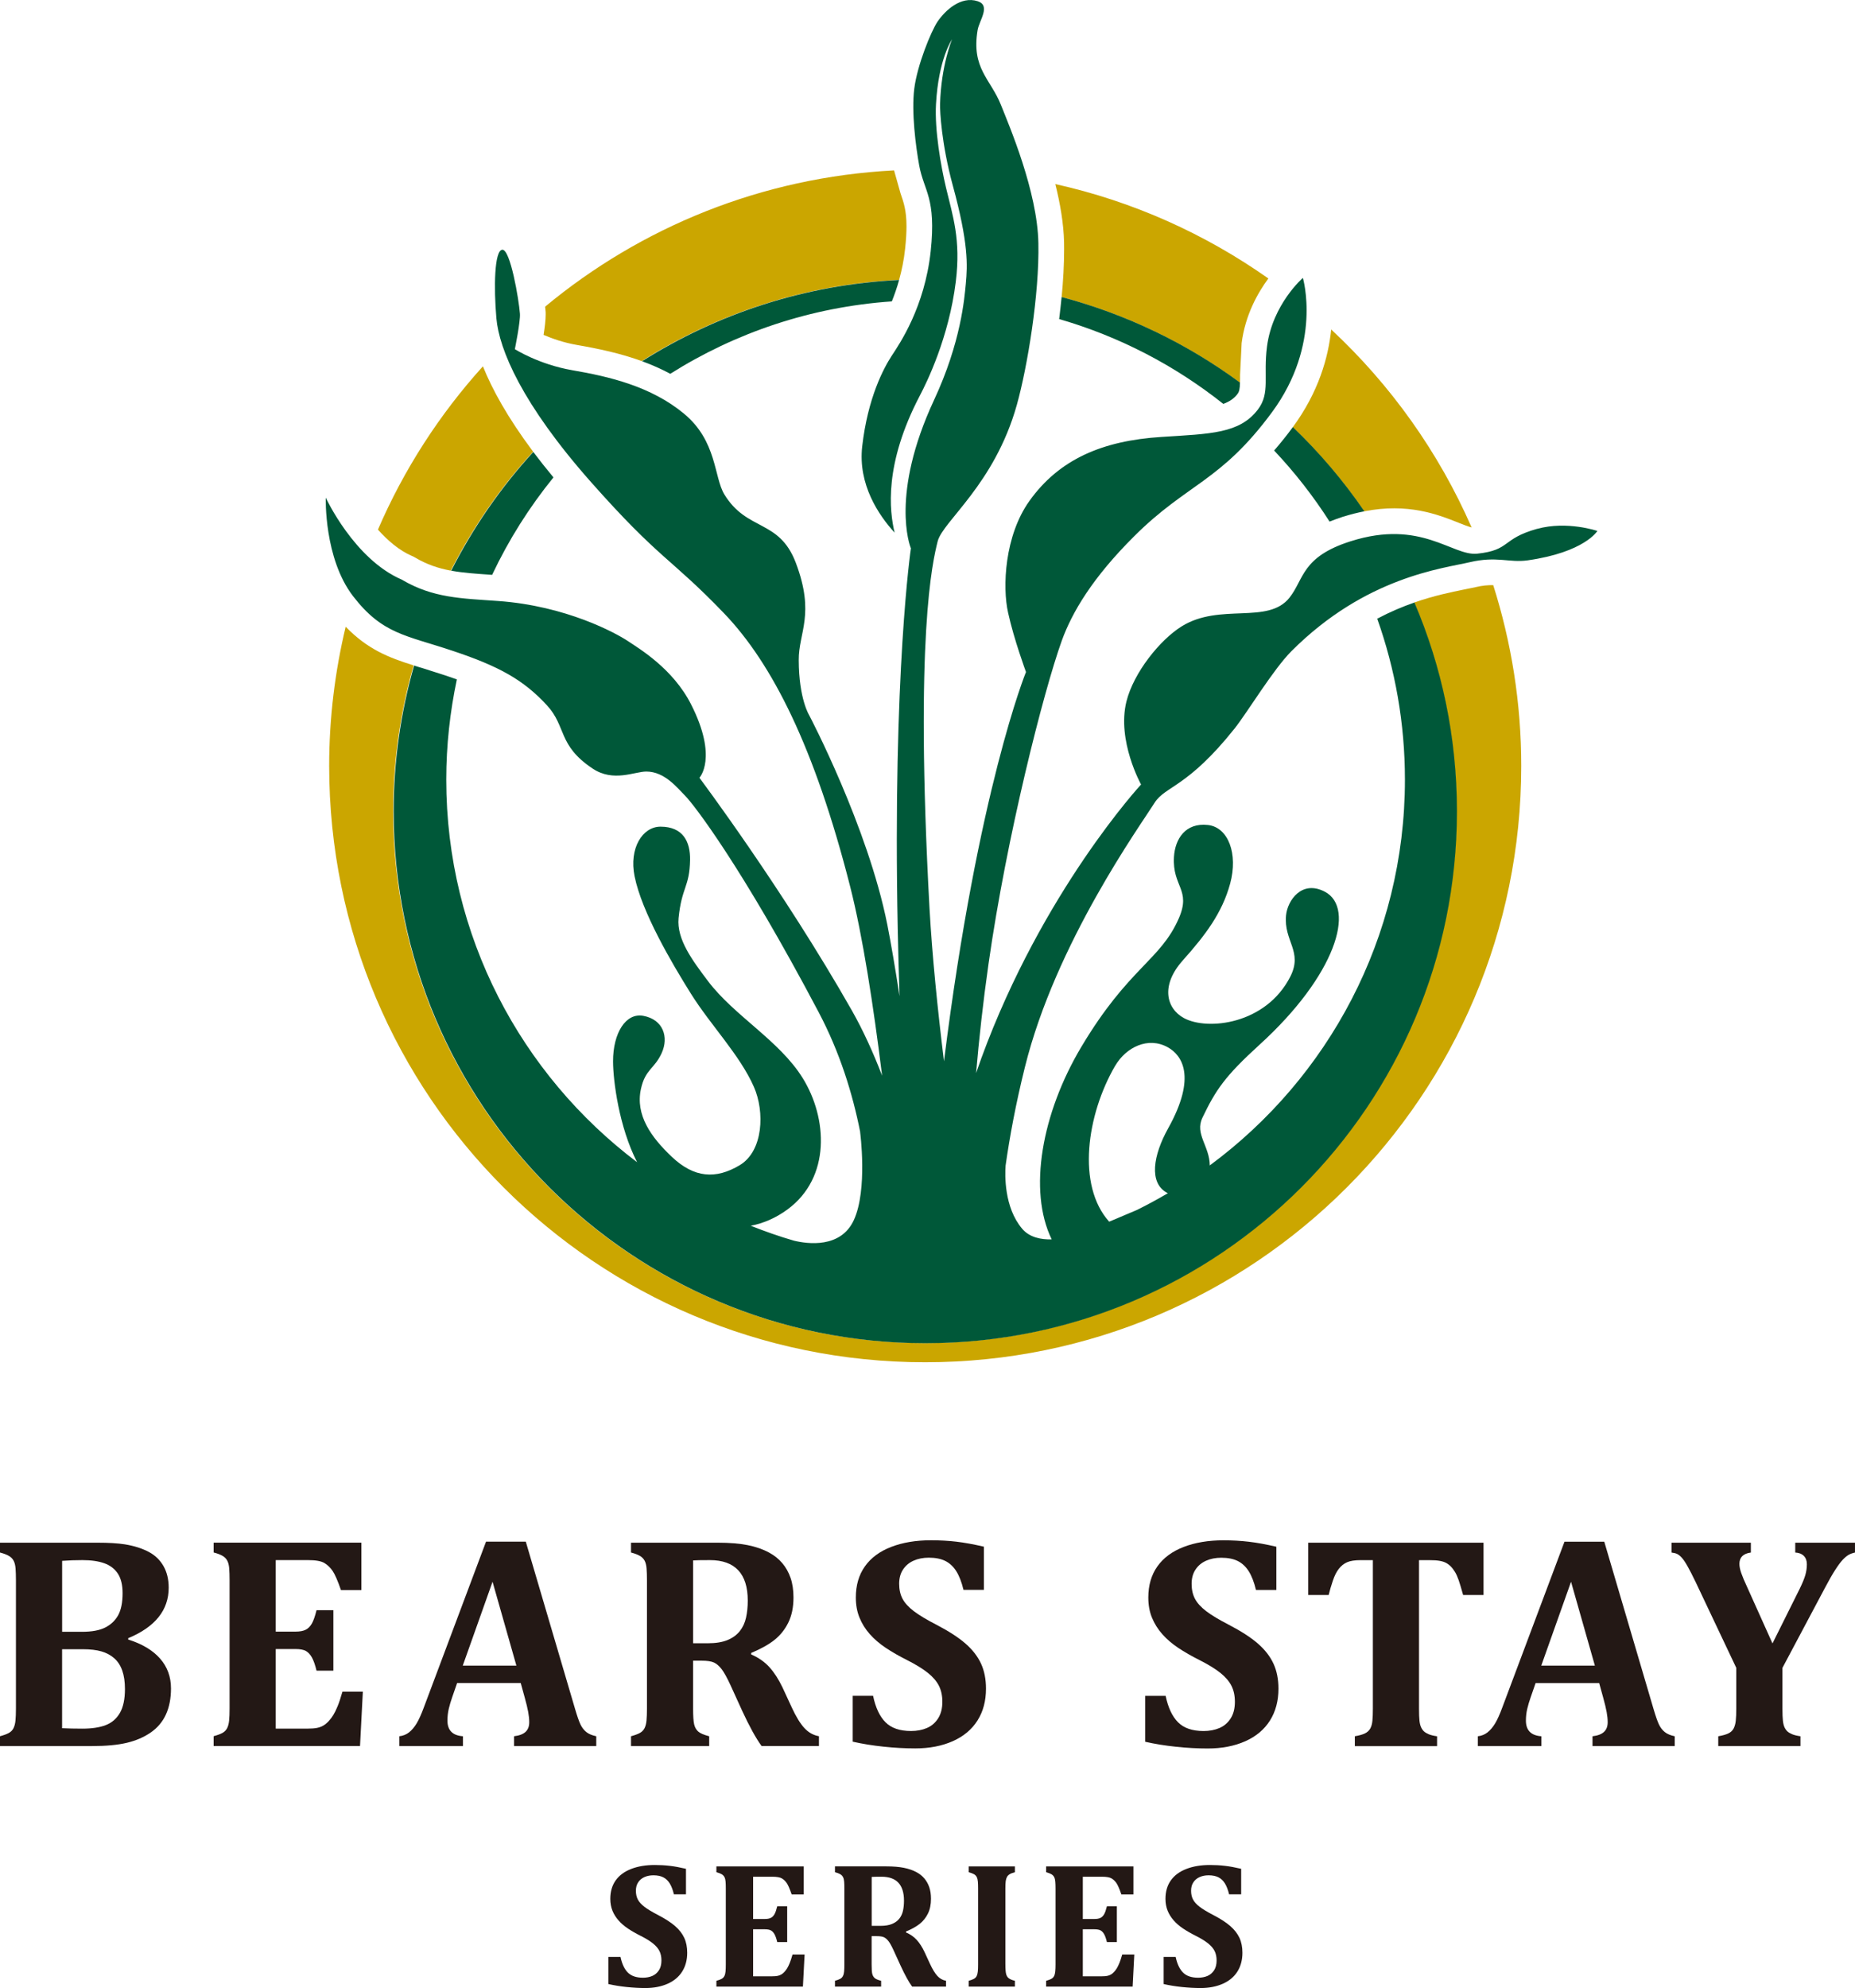
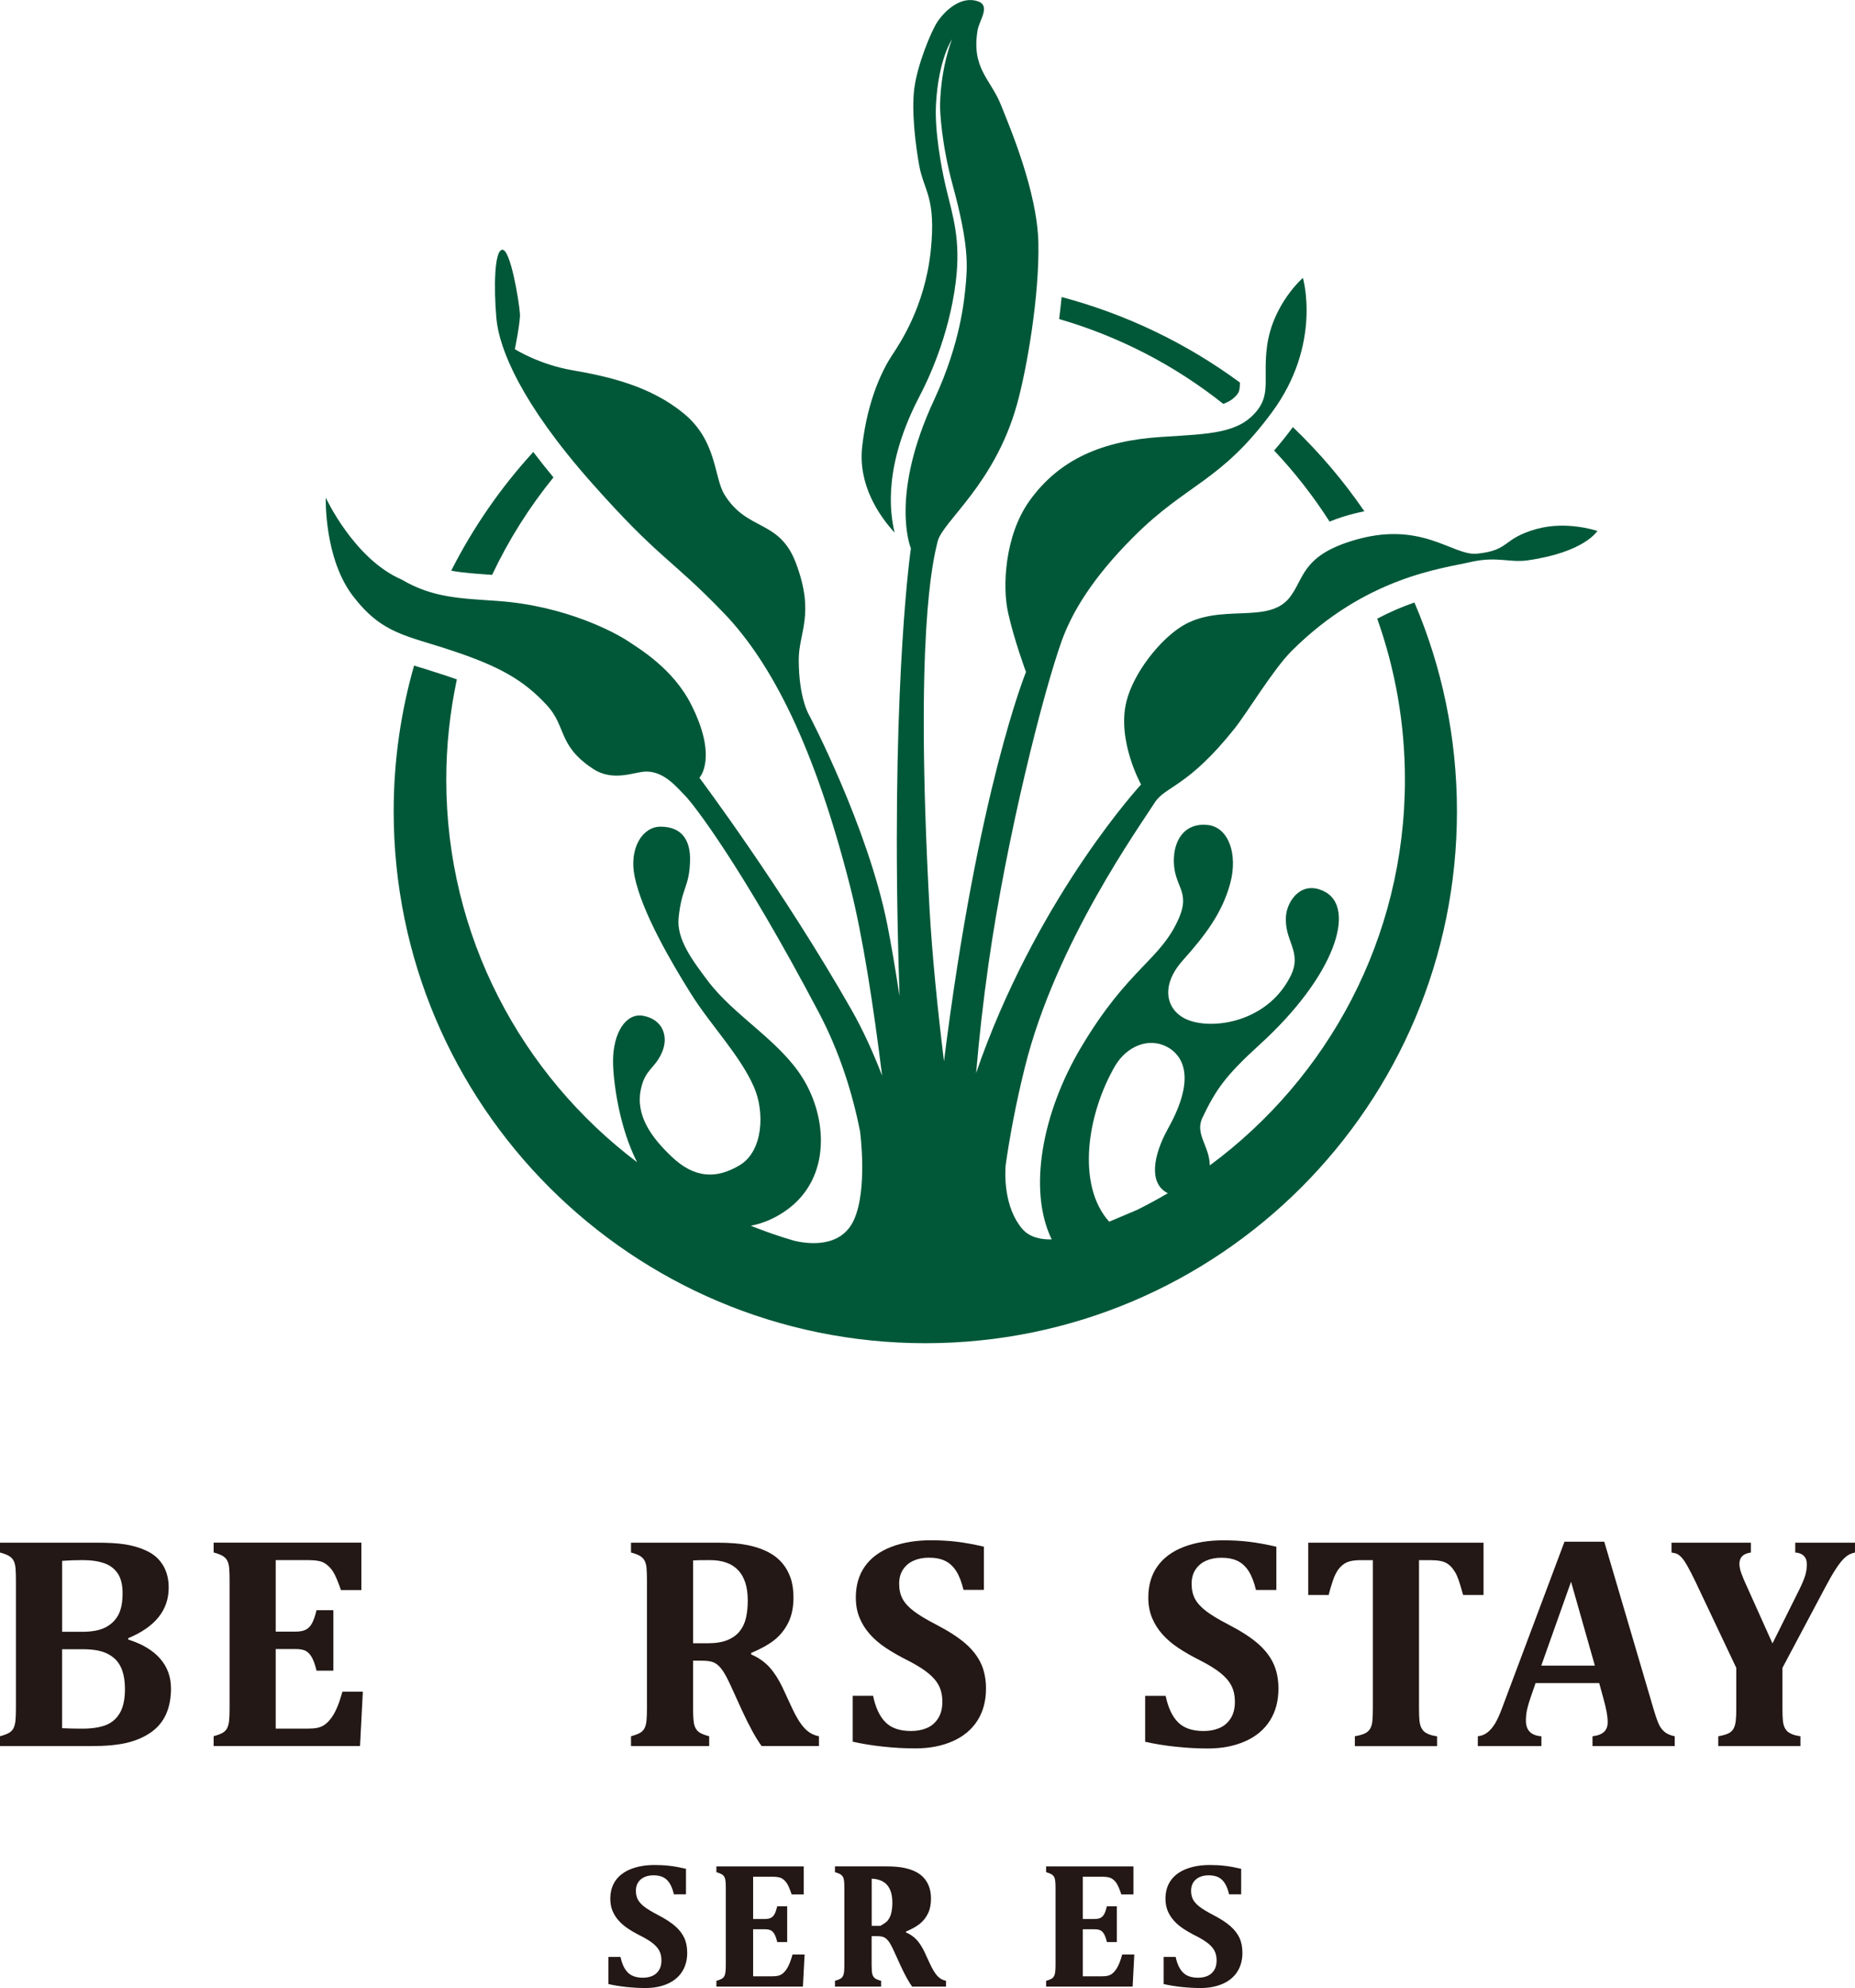
<svg xmlns="http://www.w3.org/2000/svg" id="_レイヤー_2" data-name="レイヤー 2" viewBox="0 0 85.826 91.938">
  <defs>
    <style>
      .cls-1 {
        fill: #005839;
      }

      .cls-2 {
        fill: #cba600;
      }

      .cls-3 {
        fill: #231815;
      }
    </style>
  </defs>
  <g id="_レイヤー_1-2" data-name="レイヤー 1">
    <g>
      <g>
-         <path class="cls-2" d="m61.591,15.237c2.748,2.557,4.973,5.669,6.497,9.156-.166-.045-.41-.14-.602-.217-.957-.382-2.338-.928-4.371-.529-.965-1.408-2.074-2.712-3.304-3.887,1.2-1.631,1.648-3.235,1.78-4.523Zm-36.346-.821c.002.037.002.081.002.128,0,.248-.041.588-.097.944.391.166.918.356,1.534.463.999.173,2.019.388,3.007.748,3.477-2.193,7.543-3.546,11.908-3.755.123-.44.224-.922.279-1.447.044-.411.063-.747.063-1.027,0-.74-.131-1.112-.275-1.525,0,0-.281-1-.3-1.065-6.122.315-11.717,2.629-16.145,6.302.014.138.023.226.023.234Zm-2.902,2.525c-2.008,2.221-3.655,4.767-4.857,7.552.452.503.982.964,1.572,1.217l.072.031.068.039c.548.326,1.081.502,1.659.61,1.019-2.008,2.303-3.857,3.81-5.5-1.181-1.58-1.897-2.887-2.323-3.948Zm36.34-4.063c-2.92-2.058-6.255-3.564-9.856-4.365.223.892.386,1.825.405,2.702.002.103.002.209.002.317,0,.699-.041,1.452-.115,2.208,3.017.8,5.81,2.16,8.252,3.962.004-.06.004-.117.004-.193v-.185s.073-1.46.073-1.462c.167-1.293.738-2.309,1.236-2.984Zm9.589,14.275l-.527.108c-.597.122-1.398.284-2.318.605,1.264,2.962,1.964,6.224,1.964,9.646,0,13.587-11.011,24.6-24.599,24.6-13.584,0-24.6-11.013-24.6-24.6,0-2.337.335-4.598.945-6.741-1.151-.358-2.134-.743-3.143-1.788-.495,2.065-.764,4.22-.764,6.436,0,15.233,12.346,27.58,27.576,27.58s27.578-12.347,27.578-27.58c0-2.913-.459-5.72-1.296-8.358-.239-.004-.496.015-.818.092Z" />
        <g>
          <path class="cls-1" d="m57.254,18.221c.084-.108.111-.239.116-.528-2.442-1.8-5.235-3.156-8.252-3.956-.033.341-.072.68-.113,1.019,2.799.81,5.369,2.155,7.593,3.922.285-.103.497-.245.657-.457Z" />
-           <path class="cls-1" d="m41.264,13.937c.118-.3.235-.625.335-.989-4.363.214-8.419,1.565-11.894,3.757.445.163.882.352,1.306.582,3.007-1.897,6.503-3.09,10.252-3.349Z" />
          <path class="cls-1" d="m71.125,24.454c-1.676.468-1.214.988-2.784,1.152-1.148.114-2.591-1.61-5.845-.576-2.277.72-2.156,1.748-2.832,2.607-.998,1.266-3.218.223-4.997,1.333-1.0.625-2.215,2.132-2.55,3.471-.45,1.812.677,3.839.677,3.839,0,0-4.558,4.929-7.389,12.655-.085.233-.164.459-.243.691.133-1.568.319-3.26.575-5.056.837-5.89,2.543-12.587,3.389-14.942.472-1.304,1.409-2.897,3.346-4.825,2.46-2.456,3.998-2.507,6.384-5.745,2.327-3.16,1.425-6.206,1.425-6.206,0,0-1.4,1.209-1.66,3.168-.183,1.389.164,2.151-.423,2.921-.852,1.113-2.183,1.119-4.463,1.266-2.738.173-4.737,1.04-6.107,2.96-1.149,1.609-1.256,3.979-.986,5.169.272,1.241.828,2.741.828,2.741,0,0-2.223,5.426-3.794,18.005-.296-2.404-.545-4.872-.669-7.057-.689-12.645.146-16.061.376-16.989.233-.927,2.63-2.628,3.663-6.311.486-1.735,1.047-5.105.997-7.485-.045-2.388-1.348-5.422-1.732-6.387-.481-1.207-1.377-1.684-1.079-3.464.077-.45.619-1.128.005-1.332-.786-.255-1.507.431-1.856.938-.306.453-.944,2.023-1.08,3.106-.136,1.085.067,2.664.229,3.557.22,1.189.795,1.48.53,3.967-.281,2.58-1.429,4.261-1.802,4.827-.369.564-1.109,1.94-1.366,4.19-.202,1.77.769,3.193,1.499,3.991-.237-.996-.502-3.154,1.171-6.344.316-.6,1.34-2.677,1.659-5.256.243-1.972-.145-3.06-.455-4.367-.237-1.005-.526-2.655-.46-3.845.114-2.107.743-3.002.743-3.002,0,0-.507,1.202-.555,3.002-.007.32.062,1.819.59,3.761.731,2.679.681,3.682.602,4.534-.064.674-.221,2.704-1.471,5.385-2.033,4.365-1.114,6.746-1.078,6.838 0.0.002.009.008.009.008,0,0-.85,5.753-.61,17.618.022,1.096.051,2.125.084,3.103-.204-1.318-.4-2.468-.566-3.306-.904-4.535-3.606-9.669-3.606-9.669,0,0-.487-.755-.492-2.564-.011-1.275.771-2.114-.138-4.508-.772-2.024-2.251-1.435-3.303-3.155-.489-.805-.336-2.468-1.87-3.737-1.526-1.263-3.457-1.714-5.167-2.008-1.546-.266-2.657-.973-2.657-.973,0,0,.263-1.288.235-1.641-.049-.65-.445-3.005-.821-2.957-.361.042-.394,1.741-.268,3.173.126,1.429,1.172,3.949,4.372,7.566,3.204,3.619,3.664,3.478,6.161,6.074,2.228,2.321,4.197,6.206,5.836,12.643.585,2.297,1.078,5.533,1.477,8.741-.404-1.051-.866-2.074-1.401-3.019-3.204-5.633-7.052-10.759-7.052-10.759,0,0,.874-.917-.387-3.397-.842-1.655-2.388-2.568-2.928-2.929-.542-.361-2.841-1.623-5.994-1.849-1.711-.122-3.02-.135-4.463-.989-2.206-.948-3.516-3.79-3.516-3.79,0,0-.088,2.797,1.262,4.554,1.354,1.758,2.437,1.803,4.596,2.525,2.165.72,3.293,1.349,4.375,2.523.911.986.493,1.848,2.118,2.929.959.638,1.938.135,2.48.135.855,0,1.441.764,1.802,1.125.362.361,2.579,3.197,6.173,10.006.975,1.847,1.568,3.755,1.922,5.546h-.004s.354,2.658-.289,4.061c-.603,1.322-2.146,1.109-2.771.958-.682-.196-1.346-.433-2-.69.588-.114,1.161-.36,1.698-.754,2.014-1.479,1.853-4.226.704-6.077-1.076-1.736-3.17-2.878-4.385-4.489-.711-.945-1.453-1.927-1.357-2.909.143-1.439.509-1.429.531-2.689.014-.841-.321-1.539-1.368-1.539-.833,0-1.463.998-1.198,2.299.336,1.657,1.715,4.003,2.605,5.424.919,1.466,2.261,2.829,2.916,4.313.503,1.143.44,2.966-.662,3.622-1.103.658-2.103.588-3.135-.388-.967-.914-1.693-1.937-1.431-3.139.202-.921.623-.92.962-1.665.332-.731.075-1.547-.855-1.719-.803-.148-1.399.788-1.397,2.106.002.887.273,3.029,1.113,4.665-5.359-4.048-8.83-10.461-8.83-17.695,0-1.588.174-3.137.49-4.633-.183-.067-.372-.13-.578-.199l-1.012-.323c-.137-.038-.262-.077-.389-.119-.612,2.143-.944,4.403-.944,6.741,0,13.584,11.012,24.598,24.601,24.598,13.587,0,24.594-11.014,24.594-24.598,0-3.428-.7-6.693-1.967-9.656-.54.186-1.117.428-1.722.748.829,2.327,1.282,4.833,1.282,7.442,0,7.324-3.558,13.805-9.029,17.842-.008-.897-.702-1.45-.341-2.204.616-1.285,1.037-1.916,2.641-3.376,3.537-3.215,4.457-6.316,3.031-7.074-1.073-.569-1.737.403-1.802,1.089-.115,1.194.792,1.666.195,2.837-1.125,2.206-3.832,2.507-4.923,1.912-.805-.439-1.092-1.502-.047-2.668,1.047-1.172,1.817-2.19,2.188-3.546.377-1.383-.087-2.609-1.027-2.714-1.054-.118-1.524.662-1.572,1.478-.082,1.378.807,1.504.224,2.84-.851,1.951-2.315,2.264-4.511,5.945-1.835,3.076-2.468,6.648-1.37,8.901-.484.013-1.024-.085-1.369-.495-.835-.987-.796-2.487-.764-2.918.19-1.337.472-2.861.893-4.551,1.425-5.753,5.352-11.193,6.002-12.229.491-.776,1.528-.7,3.705-3.439.587-.74,1.786-2.732,2.624-3.569,3.433-3.441,7.005-3.823,8.254-4.116,1.249-.293,1.817.035,2.673-.085,2.639-.374,3.229-1.36,3.229-1.36,0,0-1.4-.479-2.779-.098Zm-19.529,24.836c.501-.86,1.525-1.366,2.437-.856.635.355,1.361,1.332.016,3.744-.695,1.246-.909,2.529-.046,2.989.01.005.023.008.033.013-.468.275-.945.535-1.434.776l-1.283.542c-1.513-1.68-1.038-4.951.276-7.21Z" />
          <path class="cls-1" d="m25.607,22.078c-.337-.407-.649-.8-.933-1.176-1.503,1.64-2.781,3.488-3.798,5.49.548.101,1.134.14,1.814.187l.079.007c.765-1.621,1.72-3.132,2.838-4.508Z" />
          <path class="cls-1" d="m59.811,19.76c-.298.405-.582.753-.861,1.075.955,1.012,1.814,2.111,2.566,3.287.192-.076.394-.153.62-.225.35-.108.675-.19.99-.251-.967-1.412-2.077-2.715-3.31-3.895-.001.002-.005.007-.005.009Z" />
        </g>
      </g>
      <g>
        <path class="cls-3" d="m5.933,75.822c.643.202,1.133.495,1.472.879.337.383.506.844.506,1.381,0,.459-.077.859-.231,1.199-.154.34-.388.619-.703.838-.315.218-.685.378-1.11.479-.425.101-.966.151-1.622.151H0v-.455c.17-.046.304-.095.403-.148.098-.053.172-.127.22-.221.048-.095.079-.214.093-.358.014-.145.021-.328.021-.548v-5.94c0-.216-.006-.397-.017-.544-.012-.147-.041-.266-.09-.358-.048-.092-.122-.167-.221-.224-.099-.058-.236-.11-.41-.155v-.455h4.513c.514,0,.935.025,1.261.076.432.069.806.189,1.123.358.285.152.507.368.668.648.16.28.241.613.241.999,0,1.038-.625,1.817-1.874,2.336v.062Zm-2.143-.358c.459,0,.82-.066,1.082-.2.262-.133.46-.323.596-.568.135-.246.204-.585.204-1.017,0-.382-.073-.683-.22-.906-.147-.223-.356-.383-.627-.479-.271-.097-.609-.145-1.013-.145-.321,0-.634.011-.937.034v3.28h.916Zm-.916,4.458c.271.014.583.021.937.021.437,0,.796-.054,1.078-.162.283-.108.502-.296.658-.565s.234-.638.234-1.106c0-.331-.041-.615-.124-.851-.083-.237-.207-.427-.372-.572-.165-.145-.363-.251-.593-.317-.23-.067-.517-.1-.861-.1h-.958v3.652Z" />
        <path class="cls-3" d="m16.719,71.343v2.191h-.944c-.152-.437-.28-.732-.386-.885-.106-.154-.232-.276-.379-.365-.147-.089-.397-.135-.751-.135h-1.502v3.307h.91c.202,0,.36-.029.475-.086.115-.058.21-.153.286-.286.076-.133.148-.34.217-.62h.779v2.797h-.779c-.064-.266-.136-.47-.214-.61-.078-.14-.172-.24-.279-.3s-.269-.09-.485-.09h-.91v3.68h1.495c.16,0,.296-.01.407-.031.11-.021.209-.056.296-.107.087-.051.171-.12.252-.207.08-.087.152-.182.213-.282.063-.101.128-.234.197-.4.069-.165.145-.393.227-.682h.944l-.131,2.515h-6.773v-.455c.17-.046.304-.095.403-.148.098-.053.172-.127.221-.221.048-.095.079-.214.093-.358.014-.145.021-.328.021-.548v-5.94c0-.216-.006-.397-.017-.544-.012-.147-.041-.266-.09-.358-.048-.092-.121-.167-.221-.224-.099-.058-.235-.11-.41-.155v-.455h6.835Z" />
-         <path class="cls-3" d="m24.091,77.834h-2.942l-.227.655c-.065.184-.117.362-.158.534-.041.172-.062.354-.062.547,0,.45.239.692.717.724v.455h-2.942v-.455c.17-.018.319-.078.448-.179.128-.101.245-.239.351-.413.105-.175.218-.425.338-.751l2.873-7.655h1.84l2.274,7.717c.101.345.186.59.255.734.069.145.159.262.269.351.11.09.264.155.462.196v.455h-3.804v-.455c.239-.028.416-.094.531-.2.115-.106.172-.255.172-.448,0-.142-.016-.301-.048-.475-.032-.175-.085-.395-.159-.661l-.186-.675Zm-2.68-.806h2.481l-1.103-3.879-1.378,3.879Z" />
        <path class="cls-3" d="m32.813,80.749h-3.618v-.455c.17-.046.304-.095.403-.148.099-.053.173-.127.221-.221.049-.095.08-.214.093-.358s.021-.328.021-.548v-5.94c0-.216-.006-.397-.018-.544-.011-.147-.041-.266-.089-.358-.049-.092-.122-.167-.221-.224-.099-.058-.235-.11-.41-.155v-.455h4.017c.542,0,1.002.038,1.382.113.378.076.71.192.995.348.239.128.441.291.606.486.165.195.292.422.383.682.089.259.134.561.134.906,0,.45-.079.836-.238,1.158-.158.321-.372.589-.64.803-.269.214-.629.414-1.079.603v.069c.34.147.621.343.844.589.222.246.423.557.603.933l.434.937c.193.418.385.732.576.941.191.209.417.336.678.382v.455h-2.653c-.267-.368-.568-.914-.903-1.64l-.537-1.178c-.161-.349-.299-.597-.413-.744-.115-.147-.234-.248-.355-.303-.122-.055-.309-.083-.561-.083h-.4v2.219c0,.344.016.586.048.724.032.138.094.248.186.331.091.083.262.156.51.221v.455Zm-.744-8.586v3.831h.682c.368,0,.671-.05.909-.148.239-.099.428-.237.568-.413.14-.177.237-.385.289-.624.053-.239.08-.5.08-.785,0-.625-.147-1.093-.441-1.406-.294-.313-.73-.469-1.309-.469-.395,0-.655.004-.779.014Z" />
        <path class="cls-3" d="m40.395,78.426c.115.547.307.955.576,1.223.269.269.662.403,1.182.403.271,0,.514-.046.73-.138.216-.092.389-.24.52-.444.131-.205.197-.461.197-.769,0-.285-.053-.532-.159-.741-.105-.209-.276-.408-.51-.596-.234-.189-.56-.388-.978-.6-.358-.179-.682-.365-.971-.558-.289-.193-.537-.405-.741-.637-.205-.232-.363-.486-.475-.762-.113-.276-.169-.586-.169-.93,0-.565.14-1.045.421-1.44.279-.395.685-.695,1.216-.899.531-.205,1.145-.307,1.843-.307.408,0,.799.022,1.171.065.372.044.797.121,1.274.231v1.998h-.943c-.088-.363-.199-.651-.335-.865s-.304-.371-.506-.472c-.203-.101-.457-.152-.765-.152-.262,0-.496.046-.703.138s-.37.229-.489.41c-.12.181-.179.4-.179.658,0,.266.051.497.155.693.103.195.276.386.52.572.243.186.596.398,1.061.637.565.294,1.009.583,1.333.865.324.282.562.59.717.923.154.333.231.72.231,1.161,0,.565-.13,1.056-.392,1.471-.262.415-.644.735-1.144.958-.501.222-1.08.334-1.736.334-.469,0-.957-.026-1.465-.08-.507-.053-.985-.13-1.429-.231v-2.122h.943Z" />
      </g>
      <g>
        <path class="cls-3" d="m53.931,78.427c.115.547.306.955.576,1.223.268.269.662.403,1.181.403.271,0,.514-.046.73-.138.215-.092.39-.24.52-.444.132-.205.197-.461.197-.769,0-.285-.053-.532-.159-.74-.106-.209-.276-.408-.51-.596-.234-.189-.561-.388-.979-.6-.358-.179-.682-.365-.972-.558s-.536-.405-.741-.637c-.205-.232-.363-.486-.476-.762-.113-.276-.169-.586-.169-.93,0-.565.14-1.045.42-1.44.28-.395.685-.695,1.216-.899.53-.205,1.144-.307,1.843-.307.408,0,.799.022,1.171.066.372.043.797.12,1.275.231v1.998h-.944c-.088-.363-.199-.651-.335-.865s-.304-.371-.506-.472c-.202-.101-.457-.152-.765-.152-.262,0-.496.046-.703.138-.207.092-.37.229-.489.41-.12.181-.179.4-.179.658,0,.266.051.497.155.693.103.195.276.386.52.572.243.186.597.398,1.061.637.565.294,1.01.583,1.333.865.325.283.562.59.717.923.154.333.231.72.231,1.161,0,.565-.131,1.056-.393,1.472-.262.415-.643.735-1.144.958-.501.222-1.08.334-1.736.334-.469,0-.957-.026-1.465-.08-.507-.053-.984-.13-1.429-.231v-2.122h.944Z" />
        <path class="cls-3" d="m62.685,80.749v-.455c.193-.032.346-.074.459-.127.112-.053.196-.128.251-.224.055-.097.09-.219.103-.368.014-.15.021-.335.021-.555v-6.87h-.558c-.276,0-.487.032-.634.097-.147.065-.274.165-.382.303-.108.138-.202.323-.279.555-.078.232-.143.451-.193.658h-.944v-2.419h8.11v2.419h-.944c-.087-.313-.156-.542-.207-.689-.051-.147-.107-.272-.169-.375-.063-.103-.128-.19-.197-.259s-.143-.124-.221-.165c-.078-.041-.175-.072-.293-.093-.117-.021-.269-.031-.458-.031h-.496v6.87c0,.244.007.428.021.555.014.126.039.228.076.306.037.078.081.141.135.19.053.048.126.091.221.131.094.039.221.07.382.093v.455h-3.804Z" />
        <path class="cls-3" d="m73.99,77.835h-2.942l-.227.655c-.065.183-.117.362-.159.534-.041.172-.062.355-.062.547,0,.45.239.692.717.724v.455h-2.942v-.455c.17-.018.319-.078.448-.179.128-.101.245-.239.351-.413.106-.175.218-.425.338-.751l2.873-7.655h1.84l2.274,7.717c.101.344.186.589.255.734.069.145.158.262.269.351.11.09.264.155.462.196v.455h-3.804v-.455c.239-.028.415-.094.53-.2.115-.106.172-.255.172-.448,0-.142-.016-.301-.048-.475-.033-.175-.085-.395-.159-.661l-.186-.675Zm-2.68-.806h2.481l-1.103-3.879-1.378,3.879Z" />
        <path class="cls-3" d="m82.469,77.132v1.888c0,.244.007.428.021.555.014.126.039.228.075.306.037.078.082.141.135.19.053.048.126.091.22.131.094.039.221.07.383.093v.455h-3.804v-.455c.188-.032.338-.073.451-.124.113-.051.197-.124.252-.221.055-.097.09-.219.107-.368.016-.15.024-.337.024-.562v-1.888l-1.867-3.941c-.162-.335-.287-.583-.38-.744-.105-.189-.196-.324-.272-.407s-.146-.14-.21-.172c-.064-.032-.154-.055-.268-.069v-.455h3.672v.455c-.353.046-.53.221-.53.524,0,.12.028.262.086.427.057.165.15.386.279.661l1.165,2.591,1.26-2.529c.124-.253.21-.463.259-.63.048-.168.072-.335.072-.5s-.047-.295-.141-.389c-.095-.095-.226-.146-.397-.155v-.455h2.764v.455c-.124.028-.227.066-.307.114-.08.048-.169.124-.266.227-.096.103-.211.258-.344.465-.133.207-.287.475-.461.806l-1.978,3.721Z" />
      </g>
      <g>
        <path class="cls-3" d="m28.709,90.5c.068.323.181.563.34.723.159.159.392.238.698.238.16,0,.304-.027.432-.081.127-.055.23-.143.308-.263.077-.121.116-.272.116-.454,0-.169-.031-.314-.093-.438-.062-.123-.163-.24-.302-.352-.138-.111-.331-.229-.578-.354-.212-.106-.403-.216-.574-.33s-.317-.239-.438-.377c-.121-.137-.215-.287-.281-.449-.066-.163-.1-.347-.1-.55,0-.334.083-.618.248-.852.166-.233.405-.41.719-.531.313-.121.676-.182,1.089-.182.241,0,.472.013.692.039.22.025.471.071.753.137v1.181h-.558c-.052-.215-.118-.385-.198-.511-.08-.127-.18-.22-.299-.279-.119-.06-.27-.09-.452-.09-.154,0-.293.027-.415.082-.122.054-.219.135-.289.242-.071.107-.106.236-.106.389,0,.157.03.294.091.409.062.115.164.229.308.338.144.11.353.235.627.377.333.174.596.344.788.511s.333.35.424.546c.091.197.136.426.136.687,0,.334-.077.623-.232.869s-.38.435-.676.566-.638.197-1.026.197c-.277,0-.565-.016-.866-.047-.3-.031-.582-.077-.845-.137v-1.254h.558Z" />
        <path class="cls-3" d="m37.187,86.314v1.295h-.558c-.09-.258-.166-.433-.228-.523-.062-.091-.137-.163-.224-.216s-.235-.079-.444-.079h-.888v1.955h.538c.119,0,.213-.018.281-.052.068-.033.124-.09.169-.169.045-.078.087-.2.128-.366h.46v1.653h-.46c-.038-.157-.08-.277-.126-.36-.046-.083-.101-.142-.165-.177-.063-.035-.159-.054-.287-.054h-.538v2.175h.883c.095,0,.175-.006.241-.018.065-.013.123-.033.175-.063s.101-.07.149-.122c.047-.052.089-.107.126-.167s.075-.139.116-.236c.041-.098.085-.232.134-.403h.558l-.078,1.486h-4.003v-.269c.1-.027.18-.057.238-.088.058-.031.102-.074.13-.13.029-.056.047-.126.055-.212s.012-.193.012-.323v-3.511c0-.128-.003-.235-.01-.322s-.024-.157-.053-.211c-.029-.055-.072-.099-.13-.133-.059-.034-.139-.064-.242-.092v-.269h4.04Z" />
-         <path class="cls-3" d="m40.77,91.872h-2.138v-.269c.1-.027.18-.057.238-.088.058-.031.102-.074.13-.13.029-.056.047-.126.055-.212s.012-.193.012-.323v-3.511c0-.128-.003-.235-.01-.322s-.024-.157-.053-.211c-.029-.055-.072-.099-.13-.133-.059-.034-.139-.064-.242-.092v-.269h2.374c.32,0,.593.022.816.067.224.045.42.113.588.205.142.076.261.172.358.287.098.116.173.25.226.403.053.153.08.332.08.536,0,.266-.047.494-.141.684-.094.19-.22.349-.378.475-.159.126-.372.245-.638.356v.041c.201.087.367.202.499.348s.25.329.356.552l.256.554c.114.247.228.433.34.557.112.123.246.198.401.226v.269h-1.568c-.157-.217-.335-.54-.533-.969l-.318-.696c-.095-.207-.176-.354-.244-.44s-.138-.146-.21-.179c-.072-.033-.183-.049-.332-.049h-.236v1.312c0,.203.009.346.028.427.019.082.056.147.11.196s.155.092.301.13v.269Zm-.439-5.074v2.265h.403c.217,0,.396-.029.538-.088s.253-.14.336-.244c.083-.104.14-.228.171-.368.031-.142.046-.296.046-.465,0-.369-.087-.646-.26-.831-.174-.185-.432-.276-.774-.276-.233,0-.387.003-.46.008Z" />
-         <path class="cls-3" d="m46.517,90.851c0,.095.002.183.008.265.005.081.017.147.032.199.017.052.04.095.071.13.031.036.074.066.129.092.054.026.12.049.199.067v.269h-2.138v-.269c.1-.027.18-.057.238-.088.058-.031.102-.074.13-.13s.047-.126.055-.212c.009-.086.013-.193.013-.323v-3.515c0-.131-.004-.238-.011-.322s-.024-.154-.053-.21c-.028-.055-.072-.1-.13-.132-.059-.032-.14-.062-.242-.09v-.269h2.138v.269c-.111.03-.193.062-.246.096-.054.034-.094.075-.12.124-.027.049-.047.113-.058.191-.011.079-.016.194-.016.347v3.511Z" />
+         <path class="cls-3" d="m40.77,91.872h-2.138v-.269c.1-.027.18-.057.238-.088.058-.031.102-.074.13-.13.029-.056.047-.126.055-.212s.012-.193.012-.323v-3.511c0-.128-.003-.235-.01-.322s-.024-.157-.053-.211c-.029-.055-.072-.099-.13-.133-.059-.034-.139-.064-.242-.092v-.269h2.374c.32,0,.593.022.816.067.224.045.42.113.588.205.142.076.261.172.358.287.098.116.173.25.226.403.053.153.08.332.08.536,0,.266-.047.494-.141.684-.094.19-.22.349-.378.475-.159.126-.372.245-.638.356v.041c.201.087.367.202.499.348s.25.329.356.552l.256.554c.114.247.228.433.34.557.112.123.246.198.401.226v.269h-1.568c-.157-.217-.335-.54-.533-.969l-.318-.696c-.095-.207-.176-.354-.244-.44s-.138-.146-.21-.179c-.072-.033-.183-.049-.332-.049h-.236v1.312c0,.203.009.346.028.427.019.082.056.147.11.196s.155.092.301.13v.269Zm-.439-5.074v2.265h.403s.253-.14.336-.244c.083-.104.14-.228.171-.368.031-.142.046-.296.046-.465,0-.369-.087-.646-.26-.831-.174-.185-.432-.276-.774-.276-.233,0-.387.003-.46.008Z" />
        <path class="cls-3" d="m52.441,86.314v1.295h-.558c-.09-.258-.166-.433-.228-.523-.062-.091-.138-.163-.225-.216s-.234-.079-.443-.079h-.888v1.955h.537c.119,0,.213-.018.281-.052.067-.033.124-.09.169-.169.045-.078.087-.2.128-.366h.46v1.653h-.46c-.038-.157-.08-.277-.126-.36s-.102-.142-.165-.177c-.063-.035-.159-.054-.287-.054h-.537v2.175h.883c.096,0,.176-.006.241-.018.064-.013.123-.033.175-.063s.101-.07.148-.122.09-.107.126-.167c.037-.06.075-.139.116-.236s.086-.232.135-.403h.558l-.077,1.486h-4.003v-.269c.1-.027.18-.057.238-.088.058-.031.102-.074.13-.13s.047-.126.055-.212c.009-.086.013-.193.013-.323v-3.511c0-.128-.004-.235-.011-.322s-.024-.157-.053-.211c-.028-.055-.072-.099-.13-.133-.059-.034-.14-.064-.242-.092v-.269h4.039Z" />
        <path class="cls-3" d="m54.395,90.5c.068.323.182.563.341.723.158.159.392.238.698.238.16,0,.304-.027.432-.081.127-.055.229-.143.308-.263.077-.121.115-.272.115-.454,0-.169-.031-.314-.093-.438-.062-.123-.163-.24-.302-.352s-.331-.229-.578-.354c-.212-.106-.403-.216-.574-.33s-.317-.239-.438-.377c-.121-.137-.215-.287-.281-.449-.066-.163-.1-.347-.1-.55,0-.334.082-.618.248-.852s.405-.41.719-.531.677-.182,1.09-.182c.241,0,.472.013.691.039.221.025.472.071.754.137v1.181h-.558c-.052-.215-.118-.385-.198-.511-.08-.127-.18-.22-.299-.279s-.271-.09-.452-.09c-.154,0-.293.027-.415.082-.122.054-.219.135-.289.242-.071.107-.106.236-.106.389,0,.157.03.294.092.409s.163.229.308.338c.144.11.353.235.627.377.334.174.597.344.788.511s.332.35.424.546c.091.197.136.426.136.687,0,.334-.077.623-.231.869-.155.246-.381.435-.677.566s-.638.197-1.025.197c-.277,0-.565-.016-.866-.047-.3-.031-.581-.077-.845-.137v-1.254h.558Z" />
      </g>
    </g>
  </g>
</svg>